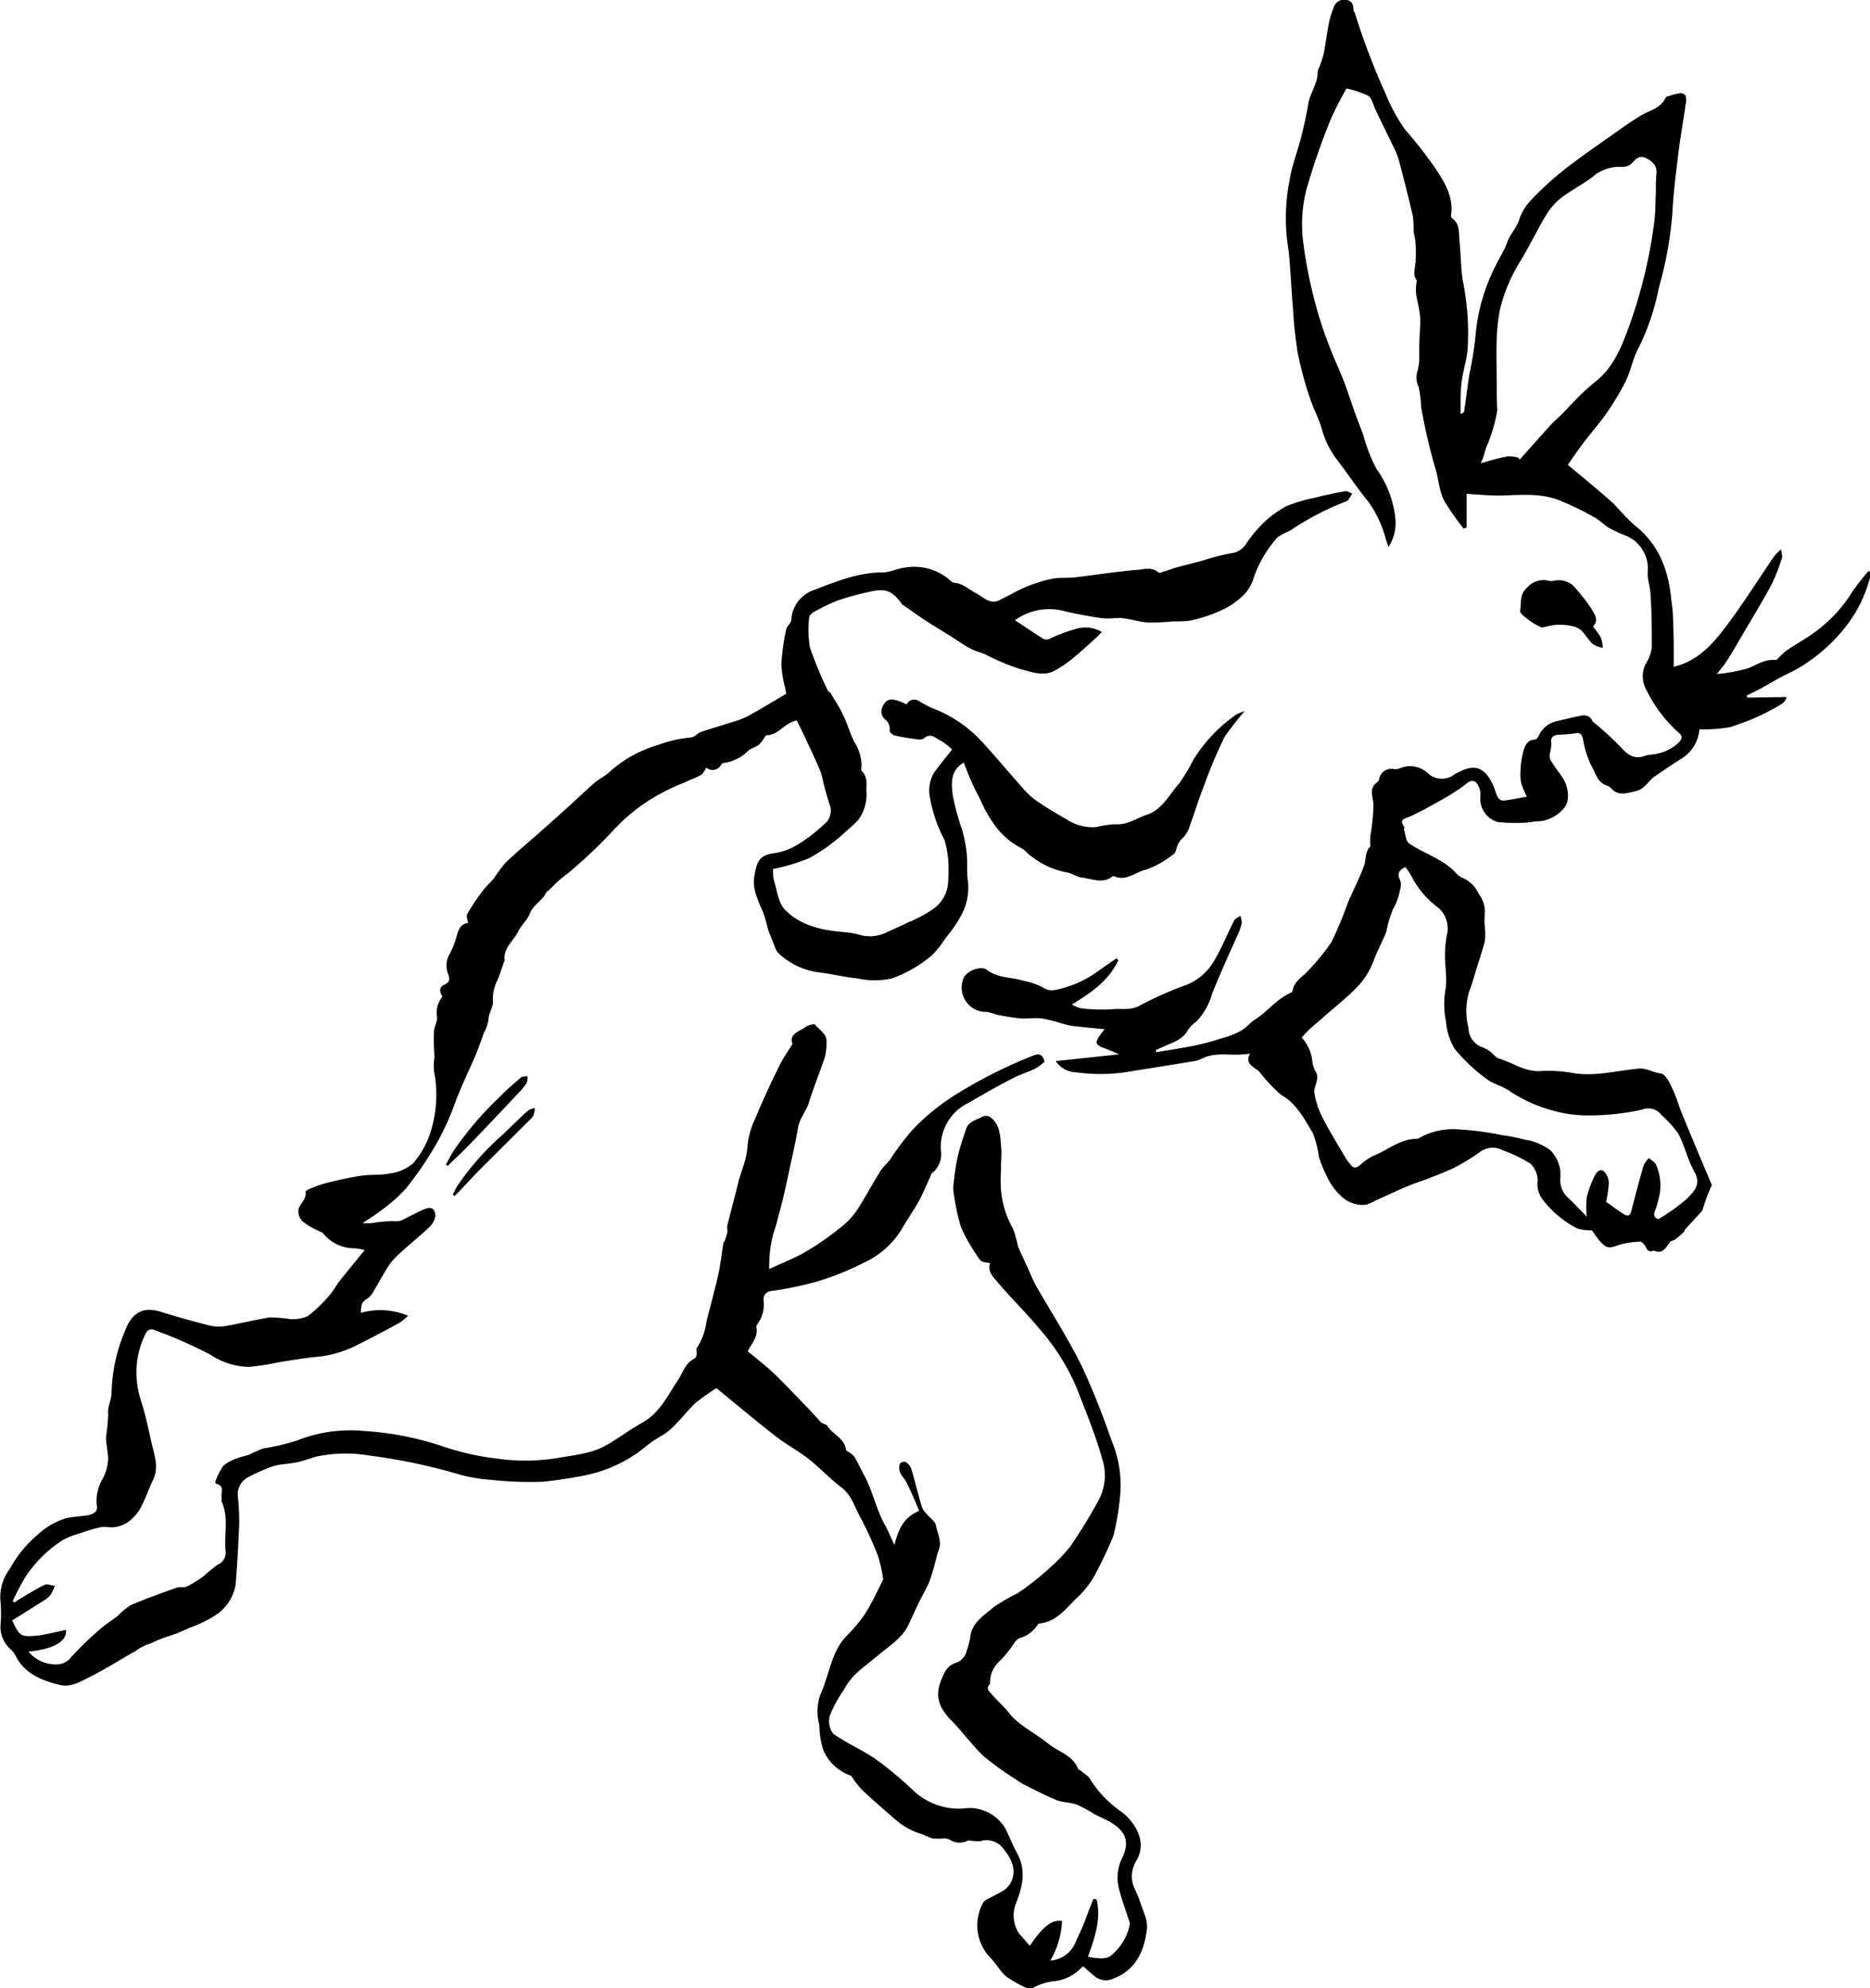
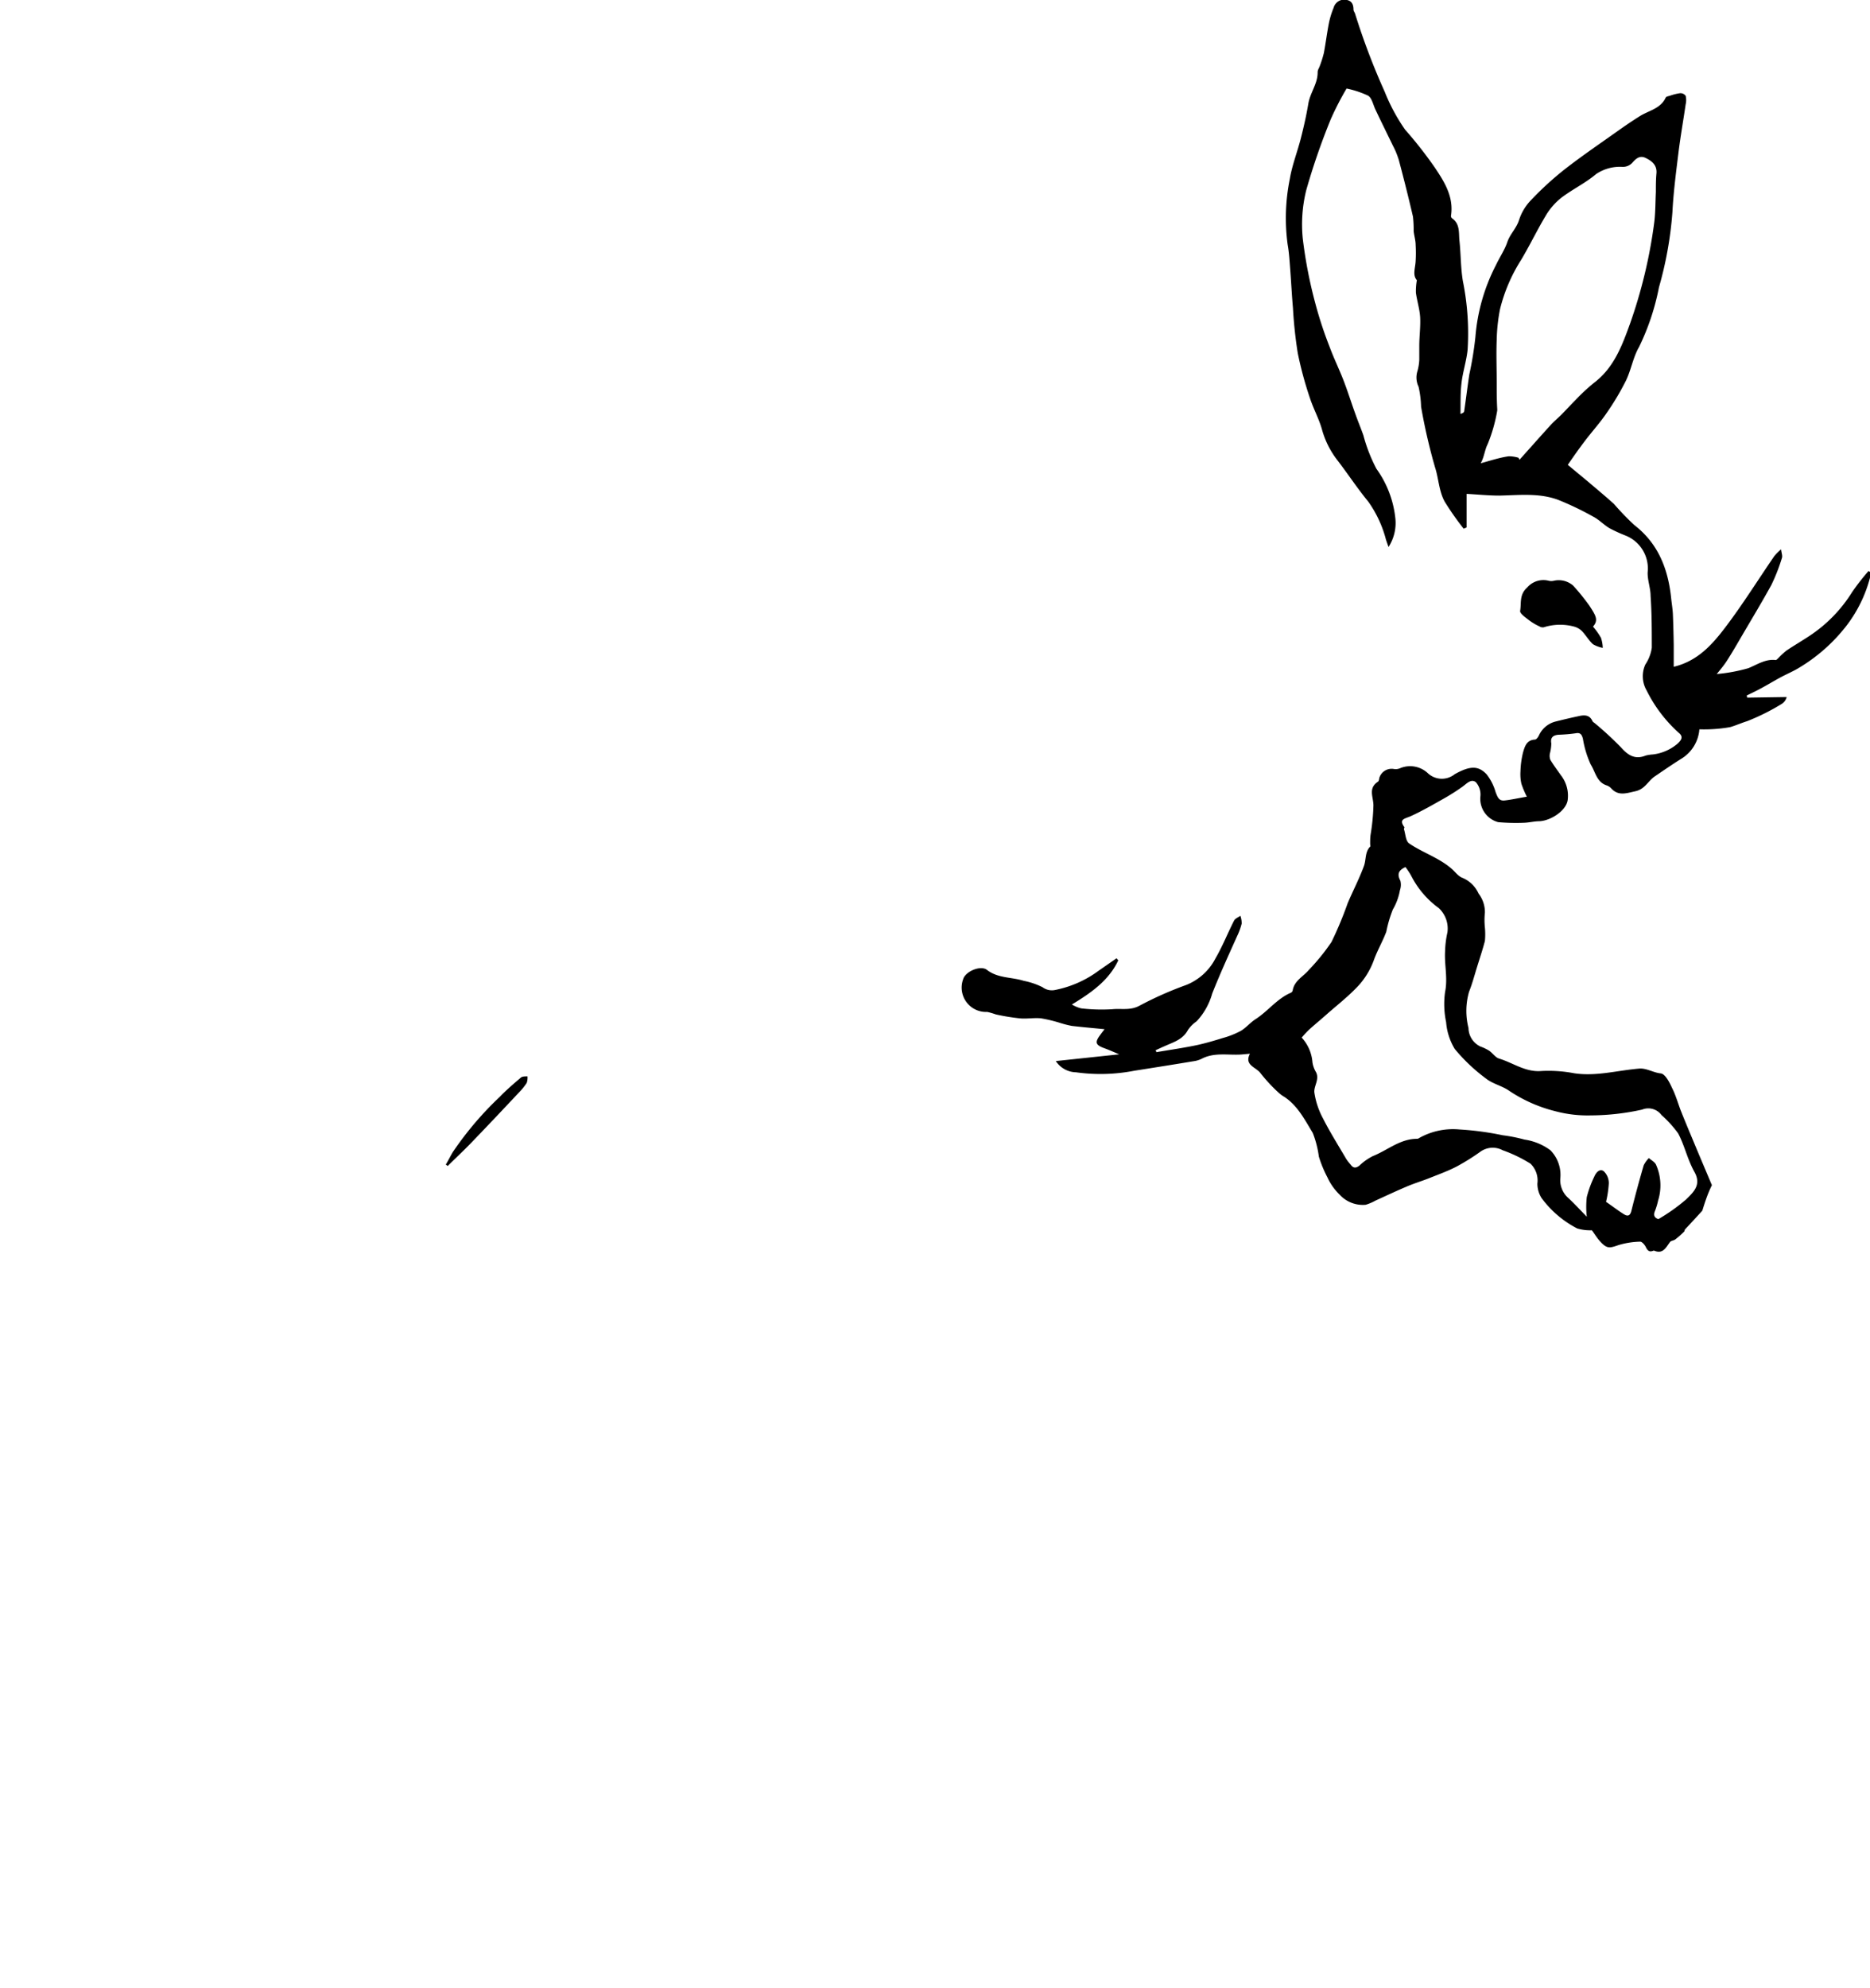
<svg xmlns="http://www.w3.org/2000/svg" viewBox="0 0 216.57 230.21">
  <g id="レイヤー_2" data-name="レイヤー 2">
    <g id="レイヤー_1-2" data-name="レイヤー 1">
      <path d="M197.15,140.17c-.65.72-1.32,1.44-2,2.17-.06.07-.05.21-.12.27a9.91,9.91,0,0,1-1,.88c-.18.15-.5.15-.62.31-.47.62-.8,1.44-1.84,1l-.08,0c-.47.21-.69,0-.89-.43-.13-.26-.45-.63-.67-.61a9.53,9.53,0,0,0-2.5.4c-1.07.38-1.35.42-2.16-.48-.39-.44-.71-1-.92-1.24a5.16,5.16,0,0,1-1.69-.21,11.92,11.92,0,0,1-4.12-3.51,3.09,3.09,0,0,1-.49-1.69,2.71,2.71,0,0,0-.8-2.3,16.4,16.4,0,0,0-3.21-1.55,2.45,2.45,0,0,0-2.53.12,25.23,25.23,0,0,1-2.83,1.77c-1,.52-2.09.91-3.14,1.33-.88.35-1.8.62-2.67,1-1.21.51-2.39,1.07-3.58,1.61a5.56,5.56,0,0,1-1.13.48,3.63,3.63,0,0,1-3-1.16,6.59,6.59,0,0,1-1.42-2,14,14,0,0,1-1-2.42,11.62,11.62,0,0,0-.7-2.73c-.92-1.51-1.74-3.15-3.29-4.18a3.7,3.7,0,0,1-.65-.47,18.8,18.8,0,0,1-2.11-2.27c-.5-.71-1.93-.91-1.23-2.26l-1,.09c-1.52.1-3.08-.27-4.54.47a3.07,3.07,0,0,1-1,.31c-2.28.38-4.57.74-6.85,1.1a20.47,20.47,0,0,1-6.76.18,2.86,2.86,0,0,1-2.33-1.3l7.34-.78c-.72-.3-1.22-.53-1.73-.71-1-.37-1.12-.66-.49-1.51.2-.28.41-.54.52-.69-1.22-.12-2.51-.23-3.79-.38a11.51,11.51,0,0,1-1.4-.36,16.83,16.83,0,0,0-2.18-.52c-.82-.08-1.66.09-2.49,0a25.06,25.06,0,0,1-2.73-.45,8.41,8.41,0,0,0-1-.29,2.82,2.82,0,0,1-2.78-3.8c.26-.89,2-1.62,2.73-1.08,1.28,1,2.86.83,4.28,1.28a8.49,8.49,0,0,1,2.18.74,1.8,1.8,0,0,0,1.45.32,12.55,12.55,0,0,0,5.06-2.24l2.06-1.43.2.24c-1.11,2.36-3.17,3.77-5.37,5.11a3.77,3.77,0,0,0,1.08.45,20.57,20.57,0,0,0,3.59.1c1-.11,2.08.17,3.14-.4a41.14,41.14,0,0,1,5.43-2.41,6.54,6.54,0,0,0,3.4-3.1c.81-1.39,1.4-2.9,2.13-4.33.12-.26.48-.39.74-.58a2.51,2.51,0,0,1,.15.91,7.45,7.45,0,0,1-.51,1.41c-1,2.22-2,4.41-2.9,6.68a7.74,7.74,0,0,1-1.81,3.22,3.84,3.84,0,0,0-1,1c-.6,1.13-1.71,1.42-2.74,1.89-.33.14-.65.3-1,.45l.09.23c1.52-.26,3.05-.48,4.56-.79,1.05-.22,2.1-.53,3.13-.85a9.81,9.81,0,0,0,2.07-.82c.64-.37,1.13-1,1.75-1.38,1.43-.93,2.47-2.37,4.08-3.05a.39.39,0,0,0,.19-.26c.19-1.13,1.21-1.59,1.85-2.35a24.38,24.38,0,0,0,2.64-3.25,42.62,42.62,0,0,0,1.88-4.5c.61-1.44,1.34-2.83,1.88-4.3.27-.73.1-1.61.72-2.25.05,0,0-.21,0-.32,0-.35,0-.71.05-1.05a24.31,24.31,0,0,0,.33-3.39c0-1-.64-2,.53-2.76.11-.07.12-.3.16-.46a1.49,1.49,0,0,1,1.71-1,1.29,1.29,0,0,0,.7-.1,3,3,0,0,1,3.18.56,2.37,2.37,0,0,0,3.13.14c1.79-1,2.73-1,3.69,0a6,6,0,0,1,1.06,2.1c.21.5.34,1,1,.94s1.67-.28,2.61-.44a10.56,10.56,0,0,1-.63-1.49,5,5,0,0,1-.11-1.44,10.4,10.4,0,0,1,.29-2.17c.2-.68.4-1.46,1.38-1.51.17,0,.38-.29.47-.49a2.91,2.91,0,0,1,2-1.62c.88-.22,1.77-.43,2.67-.62.63-.14,1.21-.12,1.53.59.05.11.2.18.3.27a39.21,39.21,0,0,1,3,2.77c.82.93,1.63,1.44,2.86.95a4.49,4.49,0,0,1,.83-.13,5.36,5.36,0,0,0,2.91-1.29c.3-.3.65-.67.2-1.12a16.28,16.28,0,0,1-3.83-5,3.27,3.27,0,0,1-.15-3A4.73,4.73,0,0,0,191.3,75c0-2,0-4-.14-6,0-.91-.37-1.83-.34-2.74A4.1,4.1,0,0,0,188.24,62a17.22,17.22,0,0,1-1.85-.85c-.66-.39-1.21-1-1.89-1.34a34.39,34.39,0,0,0-4-1.92c-2.21-.84-4.54-.56-6.84-.51-1.26,0-2.51-.13-3.81-.2,0,1.18,0,2.54,0,3.89l-.34.14a33.06,33.06,0,0,1-2.19-3.12c-.68-1.23-.7-2.69-1.13-4a66.18,66.18,0,0,1-1.61-7,12.06,12.06,0,0,0-.29-2.31,2.46,2.46,0,0,1-.13-1.82,5.78,5.78,0,0,0,.21-1.31c0-.53,0-1.07,0-1.6,0-1.11.16-2.23.1-3.34-.06-.94-.36-1.87-.49-2.81a7.18,7.18,0,0,1,.11-1.46c-.53-.6-.17-1.43-.14-2.23a16.34,16.34,0,0,0,0-1.85c0-.54-.18-1.08-.23-1.62a13,13,0,0,0-.08-1.66c-.51-2.2-1.06-4.38-1.64-6.56a9.64,9.64,0,0,0-.69-1.67c-.67-1.38-1.35-2.75-2-4.13-.28-.56-.41-1.35-.86-1.64a11,11,0,0,0-2.5-.83,35,35,0,0,0-1.82,3.53,77.92,77.92,0,0,0-2.84,8.2,16.38,16.38,0,0,0-.41,5.67,53.25,53.25,0,0,0,1.45,7.47,46,46,0,0,0,1.64,5c.49,1.33,1.12,2.61,1.63,3.93s.9,2.59,1.37,3.88c.29.83.64,1.65.93,2.48a18.48,18.48,0,0,0,1.51,3.87,11.92,11.92,0,0,1,2.2,5.83,5.11,5.11,0,0,1-.8,3.22c-.14-.39-.22-.62-.3-.86a13.37,13.37,0,0,0-2.06-4.41c-1.26-1.53-2.35-3.2-3.56-4.77a10.26,10.26,0,0,1-1.79-3.57c-.35-1.25-1-2.41-1.4-3.65a42.46,42.46,0,0,1-1.4-5.17,51,51,0,0,1-.56-5.25c-.13-1.46-.2-2.91-.31-4.37-.08-1-.13-2-.3-2.94a22.78,22.78,0,0,1,.25-7.64c.27-1.62.9-3.18,1.3-4.79.33-1.29.62-2.59.84-3.9s1.1-2.32,1.08-3.66c0-.26.19-.51.27-.77a12.6,12.6,0,0,0,.45-1.44c.22-1.16.36-2.34.59-3.49A9.59,9.59,0,0,1,154.45.9,1.27,1.27,0,0,1,156,0c.57.12.75.55.75,1.11,0,.15.12.3.18.46a79.92,79.92,0,0,0,3.44,9.06A21.61,21.61,0,0,0,162.72,15a48.11,48.11,0,0,1,3.43,4.37c1.13,1.68,2.24,3.43,1.89,5.64a.36.36,0,0,0,.15.28c.91.65.74,1.66.83,2.55.17,1.56.14,3.15.4,4.7a30.64,30.64,0,0,1,.55,7.93c-.13,1.31-.56,2.58-.71,3.89s-.09,2.37-.12,3.56c.29-.08.41-.18.43-.29.21-1.43.38-2.87.6-4.3a39.87,39.87,0,0,0,.7-4.31,21.88,21.88,0,0,1,2.39-8.35c.42-.89,1-1.73,1.31-2.65s1.06-1.59,1.36-2.56a5.93,5.93,0,0,1,1.41-2.32,36.69,36.69,0,0,1,3.85-3.52c2-1.56,4.12-3,6.19-4.47.83-.59,1.67-1.16,2.53-1.7,1.05-.66,2.41-.86,3-2.15.06-.13.33-.16.5-.22a6.06,6.06,0,0,1,1.17-.29.76.76,0,0,1,.64.3,2.15,2.15,0,0,1,0,1c-.27,1.86-.6,3.71-.83,5.57-.28,2.28-.58,4.57-.7,6.86a42.94,42.94,0,0,1-1.56,8.74,27.76,27.76,0,0,1-2.31,6.92c-.69,1.19-.91,2.64-1.51,3.88a30.31,30.31,0,0,1-2.24,3.76c-.76,1.12-1.68,2.13-2.5,3.21s-1.4,1.92-2,2.79l2.34,1.94c1,.85,2,1.68,3,2.58a32,32,0,0,0,2.35,2.44c2.83,2.18,3.95,5.17,4.29,8.56.06.58.16,1.15.19,1.73.05,1.21.08,2.42.1,3.62,0,.84,0,1.67,0,2.51,2.8-.67,4.49-2.61,6-4.6,2-2.64,3.77-5.48,5.65-8.22a7,7,0,0,1,.78-.78c.06.47.18.75.1,1a21.31,21.31,0,0,1-1.23,3.14c-1.1,2-2.31,4-3.48,6-.55.94-1.09,1.88-1.68,2.79-.33.51-.74,1-1.16,1.51a19.29,19.29,0,0,0,3.67-.68c1-.41,2-1.09,3.16-.94.1,0,.22-.15.32-.24a8.39,8.39,0,0,1,.93-.86c.91-.61,1.86-1.16,2.77-1.77a16.51,16.51,0,0,0,4.83-5,27.56,27.56,0,0,1,1.9-2.44l.2.12a3.19,3.19,0,0,1,0,.54,15.65,15.65,0,0,1-2.72,5.63,19.74,19.74,0,0,1-5.47,4.88c-.69.43-1.46.75-2.19,1.14s-1.73,1-2.6,1.45c-.44.23-.89.44-1.33.66l.06.24,4.57-.07a1.33,1.33,0,0,1-.56.79,25.23,25.23,0,0,1-4,2c-.7.22-1.37.52-2,.7a17.42,17.42,0,0,1-3.55.25,4.38,4.38,0,0,1-2,3.35c-1.08.67-2.13,1.4-3.18,2.11-.77.53-1.11,1.46-2.23,1.71s-2,.58-2.85-.38a1.23,1.23,0,0,0-.49-.3c-1.15-.38-1.3-1.58-1.83-2.41a11.61,11.61,0,0,1-.91-3c-.12-.42-.26-.74-.84-.62a18.7,18.7,0,0,1-2,.17c-.64.06-.94.34-.82,1a4.83,4.83,0,0,1-.16,1.16,1.31,1.31,0,0,0,.05.74c.37.62.81,1.2,1.23,1.8a3.84,3.84,0,0,1,.77,2.91c-.21,1.2-1.93,2.32-3.23,2.4-.61,0-1.21.16-1.81.18a23.23,23.23,0,0,1-3-.07,2.8,2.8,0,0,1-2.06-3,2.16,2.16,0,0,0-.52-1.62c-.56-.46-1.09.19-1.58.53a23.19,23.19,0,0,1-2,1.28c-1.33.75-2.65,1.52-4,2.13-.69.3-1.39.33-.69,1.28,0,0-.08.16-.06.23.18.56.2,1.35.58,1.62,1.6,1.1,3.52,1.68,5,3,.38.35.74.84,1.2,1a3.56,3.56,0,0,1,1.86,1.82,3.5,3.5,0,0,1,.73,2.2,8.35,8.35,0,0,0,0,1.73,8.06,8.06,0,0,1,0,1.56c-.26,1-.62,2.07-.94,3.11s-.53,1.85-.89,2.75a8,8,0,0,0-.07,4.21,2.41,2.41,0,0,0,1.39,2.15,5,5,0,0,1,1,.48c.41.28.72.78,1.15.91,1.63.49,3.06,1.61,4.93,1.44a15.88,15.88,0,0,1,3.76.26c2.57.39,5-.33,7.56-.54.84-.06,1.61.47,2.48.56.49.05,1,1,1.29,1.65.42.82.68,1.73,1,2.59.43,1.08.87,2.14,1.32,3.21.76,1.83,1.54,3.66,2.31,5.49C197.75,138.25,197.45,139.21,197.15,140.17ZM152,123a3.09,3.09,0,0,0,.42,1.15c.41.84-.28,1.6-.2,2.34a9.14,9.14,0,0,0,1,3c.82,1.62,1.79,3.15,2.7,4.71a6.34,6.34,0,0,0,.51.65c.29.4.59.42,1,.11a6.41,6.41,0,0,1,1.57-1.11c1.71-.68,3.14-2,5.12-2a.37.37,0,0,0,.22-.08,8,8,0,0,1,4.69-1,34.1,34.1,0,0,1,5,.67,18.12,18.12,0,0,1,2.52.5,6.65,6.65,0,0,1,3,1.23,4.07,4.07,0,0,1,1.16,3.2,2.74,2.74,0,0,0,.86,2.28c.75.68,1.43,1.44,2.2,2.22a10.23,10.23,0,0,1,0-2.27,12.07,12.07,0,0,1,.86-2.35c.2-.49.64-1,1.11-.64a1.9,1.9,0,0,1,.58,1.4,12.4,12.4,0,0,1-.32,2.14c.75.51,1.38,1,2,1.39.47.31.78.29.94-.37q.66-2.64,1.42-5.25a3.34,3.34,0,0,1,.6-.84c.28.25.66.44.82.75a5.88,5.88,0,0,1,.25,4.17,7.93,7.93,0,0,1-.36,1.2c-.21.49-.08.79.39.95a21.54,21.54,0,0,0,3.19-2.26c.79-.79,1.85-1.65,1-3.18s-1.14-3.06-1.9-4.49a13.18,13.18,0,0,0-1.93-2.12,1.89,1.89,0,0,0-2.24-.63,27.92,27.92,0,0,1-5.93.67,14.52,14.52,0,0,1-4.15-.49,16.9,16.9,0,0,1-5.32-2.36c-.83-.58-1.91-.8-2.69-1.42a20.56,20.56,0,0,1-3.61-3.42,7,7,0,0,1-1-3.1,10.13,10.13,0,0,1-.12-3.51c.33-1.61-.1-3.16,0-4.73a11,11,0,0,1,.27-2.15,3.23,3.23,0,0,0-1-2.82,10.53,10.53,0,0,1-3.2-3.75,8.32,8.32,0,0,0-.66-1c-.79.36-1,.81-.59,1.58a1.9,1.9,0,0,1-.05,1.1,6.69,6.69,0,0,1-.82,2.23,14.61,14.61,0,0,0-.76,2.58c-.41,1.09-1,2.1-1.41,3.2a8.91,8.91,0,0,1-2.18,3.42c-1.07,1.08-2.25,2-3.38,3-.62.55-1.26,1.08-1.88,1.63-.32.29-.61.62-.95,1A4.77,4.77,0,0,1,152,123Zm22.69-70.17a3.77,3.77,0,0,1,1.17.17l.12.23c1.22-1.36,2.43-2.73,3.66-4.08.37-.4.8-.75,1.19-1.14.55-.56,1.08-1.14,1.63-1.69a21.74,21.74,0,0,1,2.15-2c2.29-1.73,3.24-4.28,4.16-6.82a57.51,57.51,0,0,0,2.8-11.65c.16-1.19.14-2.41.2-3.61,0-.73,0-1.46.07-2.19.07-.94-.53-1.41-1.25-1.76s-1.16.12-1.57.58a1.48,1.48,0,0,1-1.12.45,4.93,4.93,0,0,0-3.06.84c-1.24,1.05-2.76,1.77-4.05,2.76A7.57,7.57,0,0,0,179,25c-1,1.67-1.84,3.43-2.84,5.1a19.15,19.15,0,0,0-2.44,5.7,20.49,20.49,0,0,0-.38,3.51c-.07,1.68,0,3.37,0,5.06,0,1,0,2,.06,3,0,0,0,.11,0,.16a18.33,18.33,0,0,1-1.1,3.87c-.36.7-.4,1.51-.82,2.24C172.55,53.35,173.59,53,174.65,52.84Z" />
-       <path d="M106.45,174.93c-1.84.76-2.43,2.22-2.86,3.95-.44-.92-.75-1.69-1.15-2.41-1-1.81-1.37-3.87-2.37-5.68-.38-.71-.72-1.45-1.13-2.14a2.63,2.63,0,0,0-.67-.55c-.1-.07-.28-.14-.29-.23-.16-1.36-1.55-1.78-2.17-2.79-.13-.22-.63-.22-.79-.47-.62-.68-1.23-1.37-1.87-2-1.17-1.22-2.33-2.46-3.56-3.63-.94-.89-2-1.69-3-2.54.46-.87,1.25-1.65,1-2.83,0-.12.11-.28.2-.41a3.81,3.81,0,0,0,.65-2.61.94.94,0,0,1,.85-1.11,40.58,40.58,0,0,0,5.39-1.12,33.42,33.42,0,0,0,5.52-2.24,9.92,9.92,0,0,0,4.19-3.74c.66-1.18,1.46-2.26,2.09-3.44.47-.87.84-1.8,1.26-2.7.07-.15.1-.36.22-.43a2.8,2.8,0,0,0,1-2.69,5.67,5.67,0,0,1,3.18-5.42c1.74-1,3.46-2,5.22-2.89.81-.42,1.7-.68,2.53-1.08a7.89,7.89,0,0,0,1.08-.79c-.2-.84-.57-1-1.3-.73a56.12,56.12,0,0,0-8.9,4.47,25.56,25.56,0,0,0-5.07,4.11,28.83,28.83,0,0,0-2.6,3.45c-.42.56-1,1-1.32,1.65-.91,1.45-1.7,3-2.66,4.41a9.07,9.07,0,0,1-2,2,32.23,32.23,0,0,1-3.81,2.63c-1.33.77-2.78,1.32-4.22,2a3,3,0,0,1,0-.57,14.53,14.53,0,0,1,.5-3.64c.31-.82.48-1.65.71-2.47.47-1.68.81-3.39,1.18-5.09.33-1.53.69-3.06.94-4.6.18-1.08.94-1.86,1.25-2.87.56-1.82,1.29-3.58,1.89-5.38a7.69,7.69,0,0,0,.16-1.6c.09-1.05-.86-1.44-1.36-2.12a.17.17,0,0,0-.15,0,2.67,2.67,0,0,0-.88.28c-.72.57-2,.79-1.55,2-.56.91-1.11,1.68-1.52,2.53-1,2-1.95,4.08-2.82,6.16a9.21,9.21,0,0,0-.87,3.13c-.07,1.59-.79,3-1.13,4.45s-.8,3.11-1.19,4.67c-.06.26,0,.55,0,.82a8.2,8.2,0,0,1-.31,1c0,.1-.15.18-.16.28-.16,1-.28,2-.46,3s-.4,1.77-.62,2.66q-.42,1.68-.87,3.36a7.47,7.47,0,0,1-1.13,3.16c-.1.12,0,.38,0,.56s-.09.57-.25.64c-1.13.52-1.36,1.7-2,2.6-1.17,1.77-2.07,3.72-4.07,4.83-1.53.85-2.92,1.95-4.47,2.77s-3.56,1-5.38,1.33a23.91,23.91,0,0,1-6.81.08,30.58,30.58,0,0,1-6.44-1.44,35.58,35.58,0,0,0-9.24-1.79,16.72,16.72,0,0,0-7.61,1.1,25,25,0,0,1-3.93.93,16.15,16.15,0,0,0-1.6.7c-.47.18-1,.25-1.44.45a4.55,4.55,0,0,0-1.6.86,7.6,7.6,0,0,0-.93,1.87c0,.05.05.2.09.21,1.08.22.51,1.07.65,1.65a2.71,2.71,0,0,0,0,.41c.84,1.85.27,3.8.45,5.7a1.45,1.45,0,0,1-.84,1.56,15.64,15.64,0,0,0-1.64,1.33,13.28,13.28,0,0,1-2,1.25c-.35.17-.84,0-1.21.14-1.77.63-3.54,1.27-5.26,2a7.71,7.71,0,0,0-1.52,1.25c-.65.51-1.36.94-2,1.49a38,38,0,0,0-3.41,3.3,2.15,2.15,0,0,1-1.51.83,4.15,4.15,0,0,1-3.44-1.48c2.86-.26,4.51-1.17,4.35-2.51-.71.15-1.4.31-2.1.45a11.55,11.55,0,0,1-1.31.22c-1.83.15-1.95.08-2.82-1.76,1.25-.79,2.52-1.57,3.77-2.38a2.49,2.49,0,0,0,.72-.65,5.33,5.33,0,0,0,.44-1c-.39,0-.87-.25-1.17-.1-1.08.53-2.11,1.19-3.15,1.8l-.32.23-.23-.13A26.47,26.47,0,0,1,3,182.49a14.7,14.7,0,0,1,4.21-4.14,8.44,8.44,0,0,1,2.06-.82,18.66,18.66,0,0,1,2.39-.71c.5-.11,1.05.06,1.56,0a3.6,3.6,0,0,0,1.52-.54,5.08,5.08,0,0,0,1.47-1.56c.61-1.11,1-2.31,1.56-3.47.61-1.36.15-2.66-.17-4-.39-1.66-.71-3.34-1.25-5a10.8,10.8,0,0,1-.53-4.06,10,10,0,0,1,1-3.68c.21-.45.52-.76,1.12-.5a54.08,54.08,0,0,1,6.44,2.84,8.33,8.33,0,0,0,4.47,1.41,30.11,30.11,0,0,0,3.49-.55c1.48-.22,3-.5,4.44-.62a13.15,13.15,0,0,0,4.8-1.47c1.58-.79,3.13-1.62,4.68-2.46a6.71,6.71,0,0,0,1-.82A8.26,8.26,0,0,0,41.8,152c0-.69,0-1.26.76-1.65a3,3,0,0,0,.85-1.1c.6-1,1.12-2,1.76-2.93a8.5,8.5,0,0,1,1.35-1.4c1-.94,2.14-1.82,3.15-2.8a2.18,2.18,0,0,0,.75-1.35c-.06-1-.58-1.12-1.62-.62-.68.33-1.36.66-2,1a1.9,1.9,0,0,1-1.26.23,17,17,0,0,0-2.55.24c-.32,0-.64,0-1,0,.79-.54,1.55-1,2.23-1.53A18.94,18.94,0,0,0,47,137.62a40.26,40.26,0,0,0,3.43-5,29.61,29.61,0,0,0,2.24-4.85c.76-2.06,1.75-4,2.57-6,.3-.74.55-1.49.82-2.23a4.37,4.37,0,0,0,.51-1.44c0-.82.59-1.56.52-2.17a4.78,4.78,0,0,1,.55-2.51c.27-.66.48-1.33.72-2,0-.08.09-.16.08-.23-.18-1.43,1-2.21,1.56-3.31.36-.76,1.09-1.37,1.38-2.15s1.13-1.31,1.65-2c.16-.21.22-.49.46-.59.45-.43.89-.89,1.36-1.3s1.08-.82,1.57-1.28A57,57,0,0,0,71.16,96a20.9,20.9,0,0,1,4.06-3.37,24.38,24.38,0,0,1,4.12-2.06c.6-.29,1.25-.51,1.83-.84.27-.16.42-.53.65-.85a1.09,1.09,0,0,0,1.68-.32c.08-.1.2-.22.31-.22a4.81,4.81,0,0,0,2.85-1.43c.34-.29.83-.38,1.19-.65a4.38,4.38,0,0,0,.68-.85c.08-.1.15-.28.23-.28,1.41,0,2.1-1.47,3.52-1.71.39.79.81,1.64,1.21,2.5.54,1.15,1.07,2.3,1.56,3.47a10.73,10.73,0,0,1,.32,1.3c.24.88.47,1.77.77,2.63a2,2,0,0,1-.72,2.14,18.39,18.39,0,0,1-3.24,2.45,7.24,7.24,0,0,1-2.64.89c-1.77.24-1.92,1.25-2.18,2.66s.43,2.8,1,4.13c.27.7.43,1.45.65,2.18.07.23.18.45.26.67.16.4.31.8.47,1.19a2,2,0,0,0,.34.65,8.27,8.27,0,0,0,4.68,2.29c1.52.18,3,.55,4.54.71a9.11,9.11,0,0,0,4,0,14.88,14.88,0,0,0,4.63-2.68,11.21,11.21,0,0,0,1.58-2,14.33,14.33,0,0,0,1.68-2.39,6.78,6.78,0,0,0,.93-4c-.19-1.14-.06-2.34-.17-3.5a17.16,17.16,0,0,0-.53-2.66,27.72,27.72,0,0,1-1.1-4.08c-.12-1.26-.3-2.75,1.3-3.68.28.72.55,1.46.87,2.18s.72,1.48,1.09,2.21a14.13,14.13,0,0,0,1.36,2.48,8.74,8.74,0,0,0,3.27,3c.48.19.8.74,1.26,1a9.32,9.32,0,0,0,4,1.83c.62.07,1.2.55,1.82.62,1.16.13,2.36.74,3.5-.1a.28.28,0,0,1,.24-.06c1.43.65,2.51-.54,3.77-.78A11.31,11.31,0,0,0,136,98.82c.13-.08.17-.33.24-.51A2.29,2.29,0,0,1,137,97a3.32,3.32,0,0,0,.83-1.5c.56-1.5,1-3,1.61-4.53a55.78,55.78,0,0,1,2.37-5.63,31.2,31.2,0,0,1,2.34-3,5.82,5.82,0,0,0-1,.41A17.57,17.57,0,0,0,138.19,88a22,22,0,0,1-1.59,2.66c-1.19,1.33-2,3.11-3.85,3.7-1.16.38-2.18,1.17-3.52,1.07a11.11,11.11,0,0,0-2.26.33,5.46,5.46,0,0,1-3.45-.9c-1.22-.69-2.42-1.41-3.57-2.2a9.61,9.61,0,0,1-1.63-1.56c-1.06-1.18-2.08-2.4-3.13-3.59-.69-.78-1.37-1.57-2.11-2.3A15.1,15.1,0,0,0,108,82a12.76,12.76,0,0,1-1.51-.79,1,1,0,0,0-1.5.35,7.18,7.18,0,0,0-1.1-.46c-.51-.13-1-.25-1.43.3s-.59,1.27,0,1.85a1.41,1.41,0,0,1,.57,1.34c0,.16.33.51.56.56a25.66,25.66,0,0,0,2.6.44,1.11,1.11,0,0,0,.8-.09c.79-.73,1.38,0,2,.28a6.41,6.41,0,0,1,1.27,1c-.72.92-1.48,1.81-2.14,2.77a4.08,4.08,0,0,0-.42,2.79,16.36,16.36,0,0,0,1.68,4.9,11.35,11.35,0,0,1,.47,3.17,17.13,17.13,0,0,1-.06,1.89,4,4,0,0,1-1.7,2.93,15.21,15.21,0,0,1-2.9,1.56c-.92.45-1.87.86-2.8,1.29a4.41,4.41,0,0,1-3,.11,11.37,11.37,0,0,0-1.84-.29c-2.47-.21-4.89-.77-6.64-2.57-.77-.8-.92-2.23-1.28-3.4a5,5,0,0,1-.1-1.32,21.53,21.53,0,0,0,4.17-1.25A20.4,20.4,0,0,0,98,96.23a15.41,15.41,0,0,0,1.4-1.3,5,5,0,0,0,.94-3.39c0-.82.14-1.65-.57-2.3-.07-.06,0-.27,0-.4a4.93,4.93,0,0,0-.81-2.9c-.5-1-.78-2-1.24-3s-1-1.81-1.53-2.7c-.06-.1-.25-.14-.3-.25a43.84,43.84,0,0,1-2.08-5,11.73,11.73,0,0,1-.09-3.51c0-.21.29-.49.51-.61A23.85,23.85,0,0,1,97,69.53a31.74,31.74,0,0,1,3.34-.93c1.93-.47,2.83-.47,4.1,1.32,0,0,0,0,.06.07.9.62,1.8,1.27,2.73,1.88s2,1.24,3,1.87c.73.46,1.44,1,2.2,1.37.52.28,1.12.41,1.67.65a27.1,27.1,0,0,0,4,1.69c1.29.31,2.68.91,4,.22a13.18,13.18,0,0,0,2.25-1.54c.93-.76,1.81-1.58,2.7-2.38.18-.16.33-.35.55-.58a3.75,3.75,0,0,0-2.8-.41A19.34,19.34,0,0,0,121.47,74a.85.85,0,0,1-.68-.06c-1.08-.68-2.14-1.4-3.24-2.13a6.77,6.77,0,0,1,5.91-1c1.37.3,2.77.57,4.17.76.76.1,1.56-.06,2.34,0,1,.11,2,.44,2.95.5a26.57,26.57,0,0,0,3-.13,12.74,12.74,0,0,0,1.75-.06,16.76,16.76,0,0,0,4-1.32,9.18,9.18,0,0,0,2.29-1.6,4.74,4.74,0,0,0,1.28-2.21,14,14,0,0,1,2.45-4.24c.43-.62,1.42-.84,2.09-1.32a31.74,31.74,0,0,1,6.08-3.12.59.59,0,0,0,.28-.18c.17-.23.31-.49.46-.74-.26-.1-.55-.32-.8-.28-1.18.21-2.37.46-3.54.76a17.08,17.08,0,0,0-3.32,1,12.17,12.17,0,0,0-2.71,2,15.91,15.91,0,0,0-1.94,2.37,2.32,2.32,0,0,1-1.76,1.06,28.81,28.81,0,0,0-3.37.88c-.93.25-1.87.47-2.8.73-.52.14-1,.34-1.56.5-.21.07-.54.2-.64.11-.76-.68-1.67-.36-2.45-.3-2.43.2-4.84.59-7.26.87-.85.1-1.71,0-2.56.15A16.44,16.44,0,0,0,117,68.86c-.37.18-.75.35-1.1.55-1.2.7-2-.28-2.87-.73s-1.51-1.13-2.51-1.2a1,1,0,0,1-.47-.28,6.32,6.32,0,0,0-5.29-1.48c-.83.09-1.64.54-2.46.55-2.8,0-5.36,1-7.91,2a3.9,3.9,0,0,0-2.75,3.48c0,.4-.53.75-.6,1.16a27.36,27.36,0,0,0-.55,4,13.74,13.74,0,0,0,.44,2.73l.12.69c-1.56.91-3,1.8-4.49,2.61a11.49,11.49,0,0,1-2,.74c-1.12.36-2.25.69-3.36,1.06-.45.15-.67.61-1.3.66a14.49,14.49,0,0,0-3.71.86,14.28,14.28,0,0,0-5.47,3c-.59.59-1.41.95-2,1.49-1,.88-2,1.85-3,2.75s-2.24,2-3.36,3c-1.27,1.12-2.58,2.2-3.8,3.37a16.5,16.5,0,0,0-1.35,1.82c-.46.56-1,1-1.44,1.63a23.63,23.63,0,0,0-1.64,2.48c-.14.24,0,.67.09,1.06-.86.11-1.13.73-1.33,1.53a9.07,9.07,0,0,1-.89,2.19,2.63,2.63,0,0,0-.08,2.24c.18.54.19.9-.45,1.18s-.58.87-.22,1.38a2.9,2.9,0,0,0-.64,2.32c.09.54-.33,1.15-.35,1.73-.05,1,0,2,.06,2.94a7.83,7.83,0,0,0-.07,1.59,14.16,14.16,0,0,1-.3,6.82,10.21,10.21,0,0,1-2.1,3.9,5,5,0,0,1-2.72,1.18c-1.06.23-2.19.1-3.27.26-1.38.21-2.75.52-4.11.86a14.69,14.69,0,0,0-2,.72c-.14.06-.38.22-.37.29.16.86-.62,1.31-.81,2a1.7,1.7,0,0,0,.41,1.36,6.88,6.88,0,0,0,1.58,1c.3.18.71.27.92.52a4.64,4.64,0,0,0,3.64,1.66,6.07,6.07,0,0,1,1.11.21c-.95,1.17-1.95,2.38-2.92,3.6-.39.5-.68,1.09-1.1,1.56a15.56,15.56,0,0,1-2.58,2.49,4.28,4.28,0,0,1-2.21.31,17.76,17.76,0,0,0-2.15-.17c-1.74.27-3.45.71-5.18,1a4.61,4.61,0,0,1-1.85-.07c-1.89-.48-3.77-1-5.62-1.58-2.2-.71-3.43.29-4.15,2.23a19.41,19.41,0,0,0-1.55,7.11c0,.9-.5,1.62-.39,2.53a20.84,20.84,0,0,1-.25,2.58c0,.81.18,1.62.25,2.44a5.49,5.49,0,0,1-.71,2.58,4.88,4.88,0,0,0-.6,3c.14.74-.52,1-1.16,1.11-.82.11-1.65.15-2.45.33a8.57,8.57,0,0,0-3.27,1.92,13.7,13.7,0,0,0-3.18,3.9,5.44,5.44,0,0,0-1.1,3.86,14.47,14.47,0,0,1,0,2.64A3.48,3.48,0,0,0,1.28,191a2.89,2.89,0,0,1,.61.87c1.1,2,3.06,2.73,5.09,3.22,1.22.29,2.35-.4,3.4-.92,1.73-.87,3.38-1.91,5.07-2.88a4.42,4.42,0,0,0,.54-.34,6,6,0,0,1,1.47-.68,16.9,16.9,0,0,1,1.93-.79,16.9,16.9,0,0,0,2.53-1,13.69,13.69,0,0,0,2.86-1.36,5.26,5.26,0,0,0,2.51-3.66c.19-2.32.32-4.65.41-7a26.2,26.2,0,0,0-.15-3.19A2.22,2.22,0,0,1,28.8,171a20.93,20.93,0,0,1,2.79-1.23c.9-.28,1.89-.27,2.82-.47.74-.16,1.46-.44,2.2-.65a16.35,16.35,0,0,1,6.08-.14,67.25,67.25,0,0,1,10.6,2.23,18,18,0,0,0,3.63.6,41.44,41.44,0,0,0,5.89.22,51,51,0,0,0,5.22-.8,16.13,16.13,0,0,0,7-3.48c.81-.67,1.83-1.09,2.61-1.78,1-.91,1.83-2,2.83-3a25,25,0,0,1,2.5-1.78c2.22,1.81,4.44,3.68,6.72,5.46,1.25,1,2.66,1.73,3.91,2.7s2.49,2.3,3.83,3.32c1.15.86,1.5,2.16,2.12,3.3a43.07,43.07,0,0,1,2.11,4.58,16.1,16.1,0,0,1,.6,2.62.33.33,0,0,1,0,.24c-.68,1.32-1.29,2.68-2.09,3.93A17.28,17.28,0,0,1,98,189.45c-1.41,1.47-1.78,3.42-2.42,5.24a11,11,0,0,1-.52,1.39,5.75,5.75,0,0,0-.17,3.62,9.85,9.85,0,0,0,.49,3,5.39,5.39,0,0,0,3.2,2.9,11.52,11.52,0,0,0,1.24,1.62c1.32,1.23,2.68,2.42,4.06,3.6a8,8,0,0,0,3,1.57,11.9,11.9,0,0,0,1.11.47,7.44,7.44,0,0,0,1.24,0,1.38,1.38,0,0,1,.74.13,2.09,2.09,0,0,0,2.19.08,5.59,5.59,0,0,0,1.39.1,2.39,2.39,0,0,1,2.58.78c.93,1.16,1.65,2.36,1,3.88a2.29,2.29,0,0,1-.84,1c-.68.43-1.42.77-2.12,1.16a1,1,0,0,0-.34.36,5.42,5.42,0,0,0,.85,6.31c.69.66,1.13,1.58,1.86,2.18a13.31,13.31,0,0,0,2.57,1.42c.13.07.38,0,.54-.12a6.6,6.6,0,0,1,2.4-.75,5.06,5.06,0,0,0,3.06-1.44,2.29,2.29,0,0,1,.36-.29,17.1,17.1,0,0,0,1.47,1.27,2,2,0,0,0,2,.15c2.64-1,3.59-3.25,3.89-5.73.13-1.06-.52-2.23-.85-3.33a13.79,13.79,0,0,0-.59-1.37,3.39,3.39,0,0,1,.2-3.19c1.35-2.26-.22-4.51-1.61-5.62a12.87,12.87,0,0,1-3.74-3.86c-.22-.4-.73-.65-1.11-1-.08-.06-.24-.08-.27-.16-.63-1.66-2.36-2-3.54-3-1.48-1.21-3.3-2-4.5-3.54-.6-.77-1.37-1.4-2-2.16-.19-.25-.69-.59-.24-1.06a.4.4,0,0,0,.08-.23,3.35,3.35,0,0,1,1.28-2.66,17,17,0,0,0,1.64-2.11,1.23,1.23,0,0,1,.51-.4,3.66,3.66,0,0,0,2-1.42c.07-.1.18-.26.28-.27,1.9-.2,3-1.59,4.18-2.82a10.21,10.21,0,0,0,2.4-3.08,46.75,46.75,0,0,0,2-4.27,30.33,30.33,0,0,0,.77-4.59,13.14,13.14,0,0,0-1-6.44,86.76,86.76,0,0,0-3.44-8.61c-1.6-3.23-3.57-6.28-5.37-9.42a11.5,11.5,0,0,1-.54-1.18c-.49-1.08-1-2.15-1.48-3.26a13.56,13.56,0,0,0-.55-2,11,11,0,0,1-1.41-4.5,15.13,15.13,0,0,1,0-2.23c0-.19,0-.38,0-.57,0-.77.1-1.55,0-2.32-.1-1.25-.12-2.56-1.29-3.37a1,1,0,0,0-.92,0c-.67.38-1.55.53-1.83,1.39-.37,1.11-.75,2.21-1,3.34a27.29,27.29,0,0,0-.45,3,3.18,3.18,0,0,0,0,1,27,27,0,0,0,.81,3.92,18.07,18.07,0,0,0,1.81,3.27c.55.9.59.88,1.61,1-.35,1,.4,1.67.92,2.29,1.51,1.79,3.21,3.42,4.7,5.23a25.36,25.36,0,0,1,4.38,6.89c1.07,2.75,2.21,5.5,3,8.34a6.1,6.1,0,0,1-.46,4.76,57.72,57.72,0,0,1-3.29,5.35,19.25,19.25,0,0,1-2.38,2.47,31.29,31.29,0,0,1-3.68,2.9,24.24,24.24,0,0,0-2.73,1.57c-1.12,1-2.68,1.84-2.78,3.7a10.64,10.64,0,0,1-.4,1.41,1.91,1.91,0,0,1-1.33,1.41c-.94.36-1.21,1-1.58,1.88-.83,1.94-.27,3.33,1.1,4.72s2.42,2.9,3.78,4.18a34.13,34.13,0,0,0,3.7,2.67,8.46,8.46,0,0,0,1,.63c1.24.62,2.47,1.27,3.76,1.79.73.29,1.59.25,2.33.52a15.87,15.87,0,0,1,2,1.08c.54.29,1.1.52,1.64.81,2,1.09,2.55,2.34,1.61,4.28a5.12,5.12,0,0,0-.34,3.67c.33,1.28.8,2.52,1.2,3.78a.73.73,0,0,1,0,.38,6.26,6.26,0,0,1-2.27,3.57,2.23,2.23,0,0,1-1.22.22,11,11,0,0,1-1.33-.17c.75-2.14,1.56-4.31,1-6.64l-.36-.07c-.35.85-.69,1.72-1,2.57s-.77,1.72-1.13,2.58a3.43,3.43,0,0,1-2.87,2,10,10,0,0,0,1.36-4.58c-1.17-.18-2.11.51-3.74,2.86-.44-.51-.88-1-1.31-1.52a3.85,3.85,0,0,1-.36-3.2c.78-1.95,1.34-3.93.2-6-.53-.94-.91-2-1.4-2.93a4.84,4.84,0,0,0-4.38-2.29,7.26,7.26,0,0,1-2,0,7.83,7.83,0,0,1-4-1.81,43.81,43.81,0,0,0-4.5-3.79c-1.57-1.11-3.4-1.86-5-3a2.37,2.37,0,0,1-.4-2.11,14.62,14.62,0,0,1,1.63-3,7.77,7.77,0,0,1,1.23-1.7c.9-.86,1.93-1.59,2.88-2.41,1.22-1,2.66-1.89,3.38-3.43.39-.84.77-1.69,1.18-2.53s.86-1.57,1.2-2.39a23.81,23.81,0,0,0,.72-2.36c.13-.44.2-.89.37-1.31.42-1-.14-2-.32-2.93-.08-.46-.69-.8-1-1.22a2.62,2.62,0,0,1-.6-.83c-.45-1.49-.81-3-1.25-4.49a1.58,1.58,0,0,0-.66-.77.65.65,0,0,0-.64.2,1.53,1.53,0,0,0,0,1c.19.45.59.81.8,1.26C105.52,172.74,106,173.8,106.45,174.93Z" />
      <path d="M184.49,72.55c.65-.75.35-1.25-.43-2.44a25.28,25.28,0,0,0-1.86-2.3,2.54,2.54,0,0,0-2.2-.58,1.31,1.31,0,0,1-.68,0,2.48,2.48,0,0,0-2.46.8c-.93.83-.65,1.8-.81,2.7-.05.3.65.78,1.06,1.1a6.41,6.41,0,0,0,1.19.7.7.7,0,0,0,.48.1,6.24,6.24,0,0,1,3.53-.08,2.05,2.05,0,0,1,.9.52c.46.48.79,1.08,1.28,1.52a3.53,3.53,0,0,0,1.13.42,4,4,0,0,0-.21-1.17A8.07,8.07,0,0,0,184.49,72.55Z" />
      <path d="M51.85,135c1-1,2.09-2,3.1-3.08,1.74-1.8,3.45-3.62,5.16-5.44a7.14,7.14,0,0,0,.89-1.1,1.87,1.87,0,0,0,.09-.76c-.25,0-.57,0-.74.12-.84.72-1.69,1.44-2.46,2.24a38.35,38.35,0,0,0-5.45,6.41c-.28.47-.54,1-.81,1.44Z" />
-       <path d="M52.64,138.49c1-1,1.89-2,2.86-3l5.76-5.74a2.4,2.4,0,0,0,.53-.63,3.21,3.21,0,0,0,.15-.82,2.07,2.07,0,0,0-.77.27c-1,.89-1.92,1.81-2.87,2.73a30.94,30.94,0,0,0-5.33,6c-.19.31-.35.65-.52,1Z" />
    </g>
  </g>
</svg>